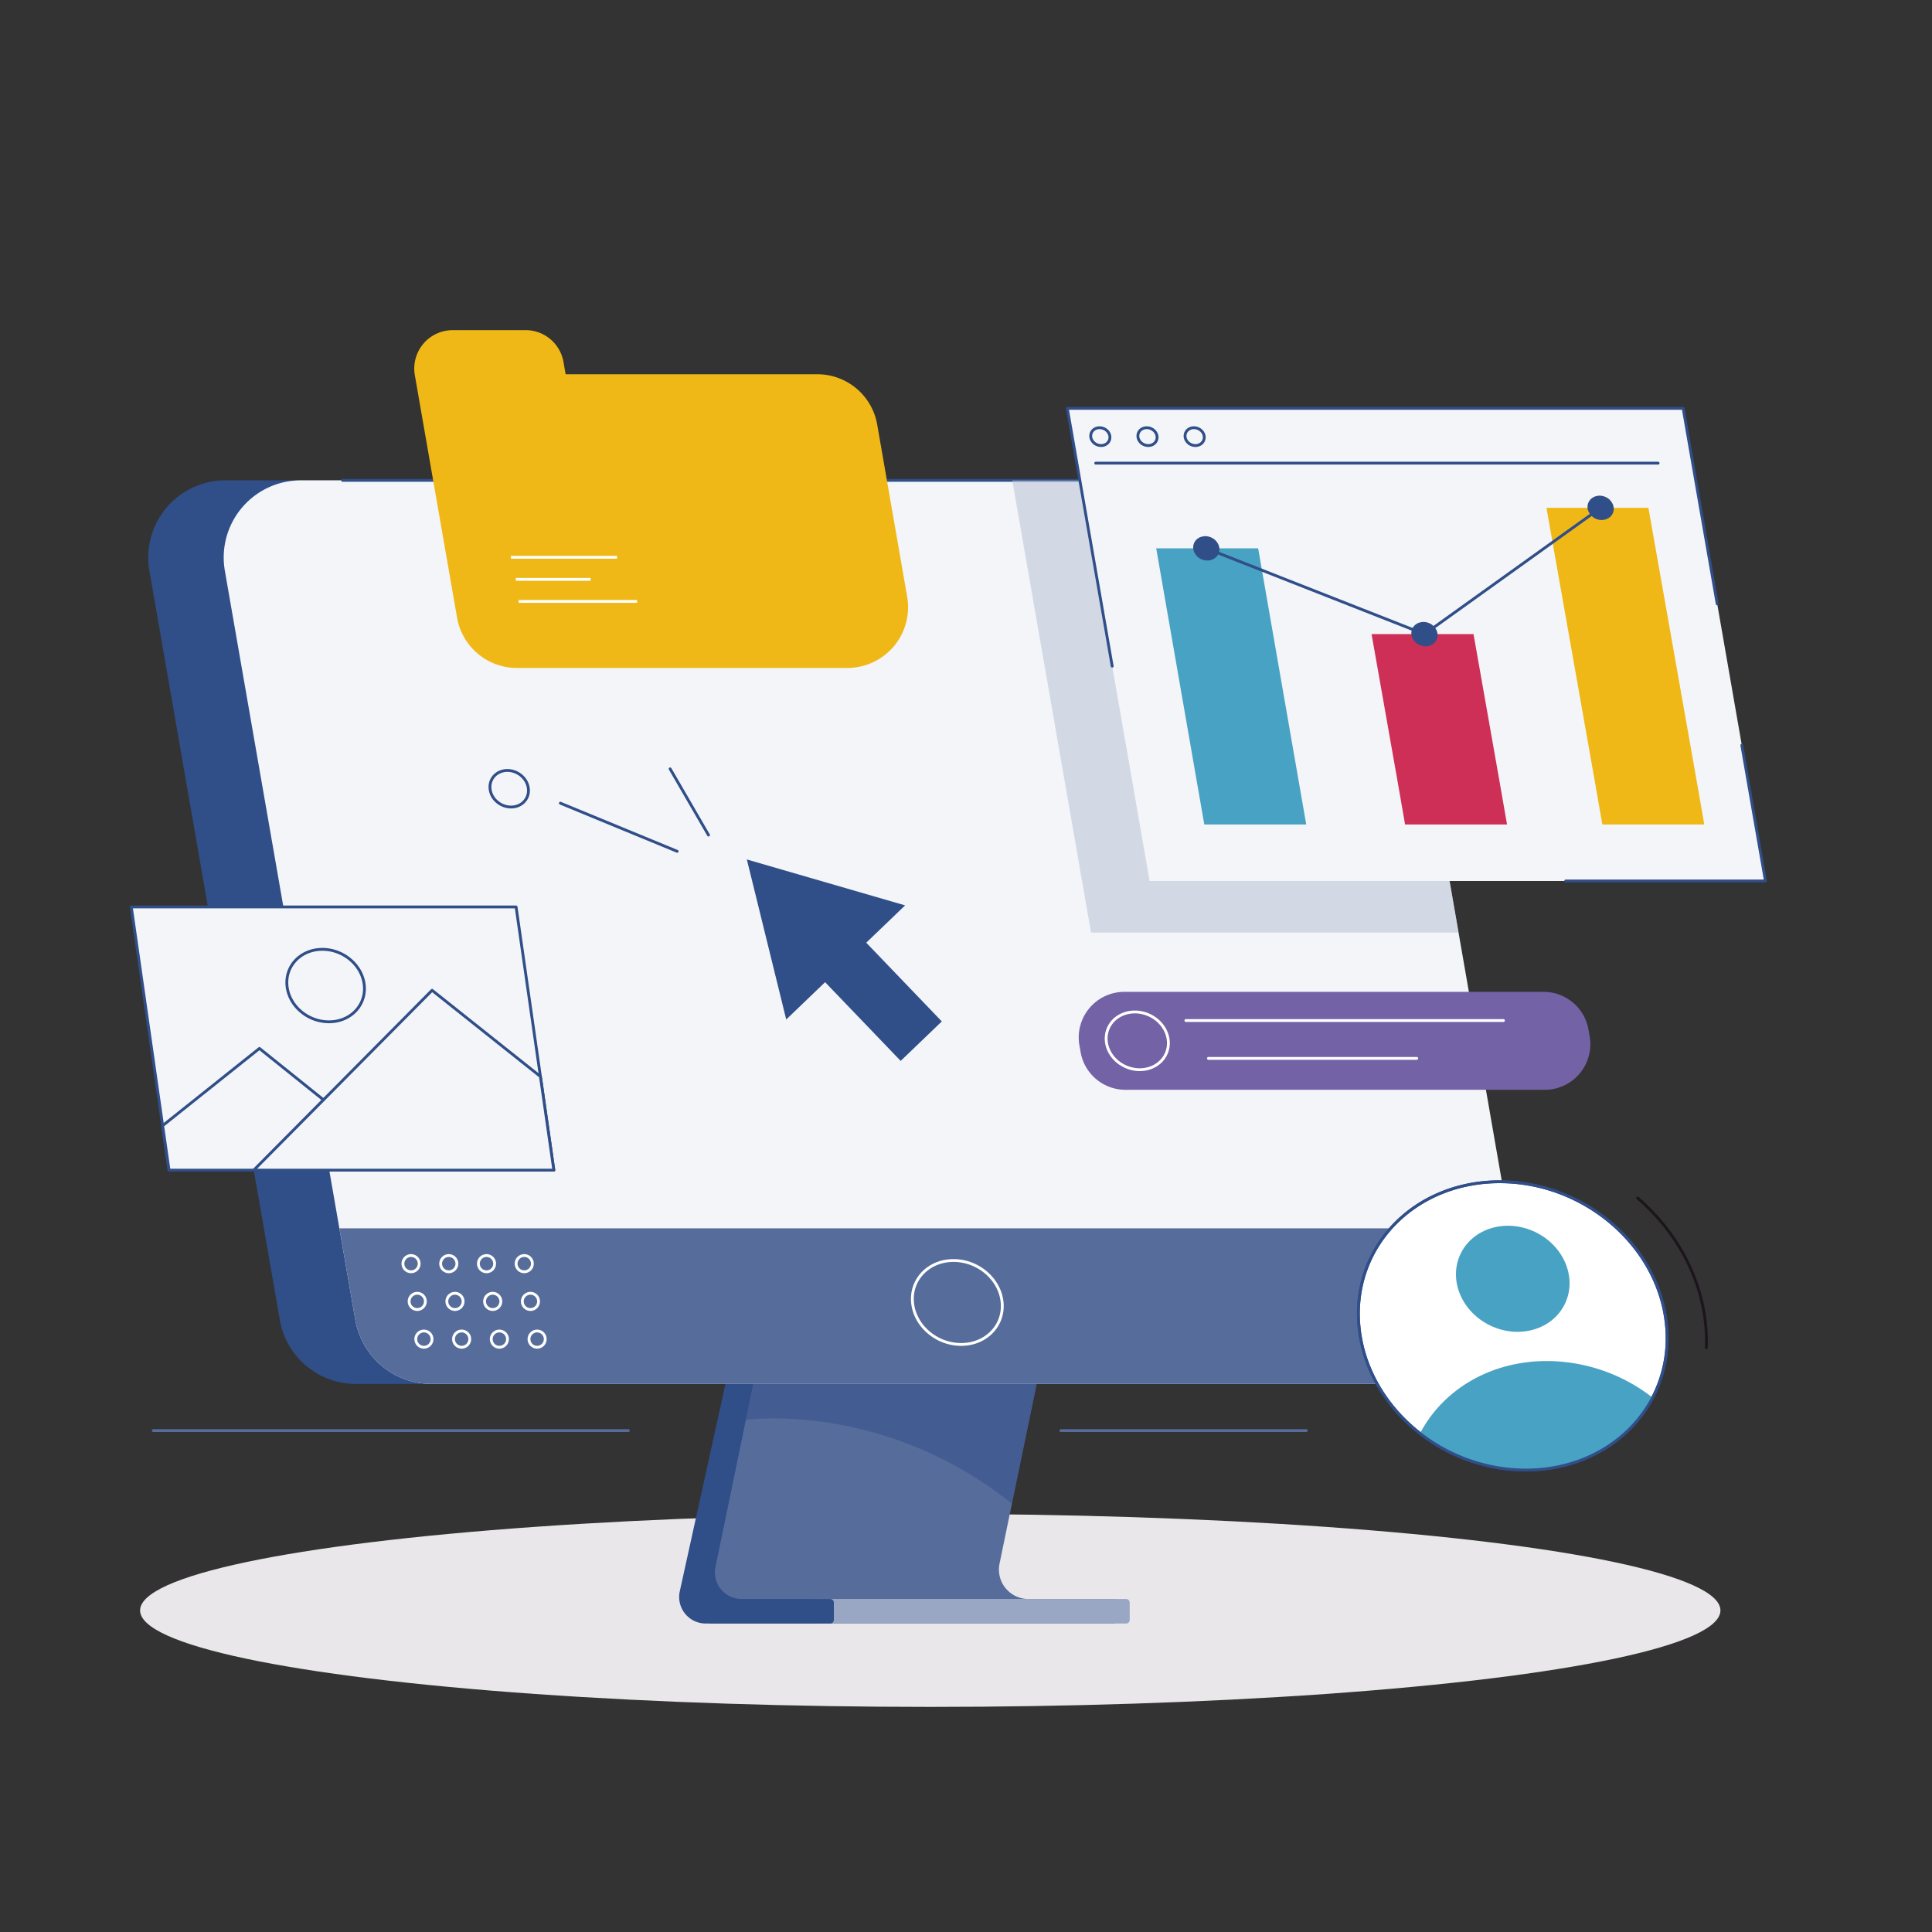
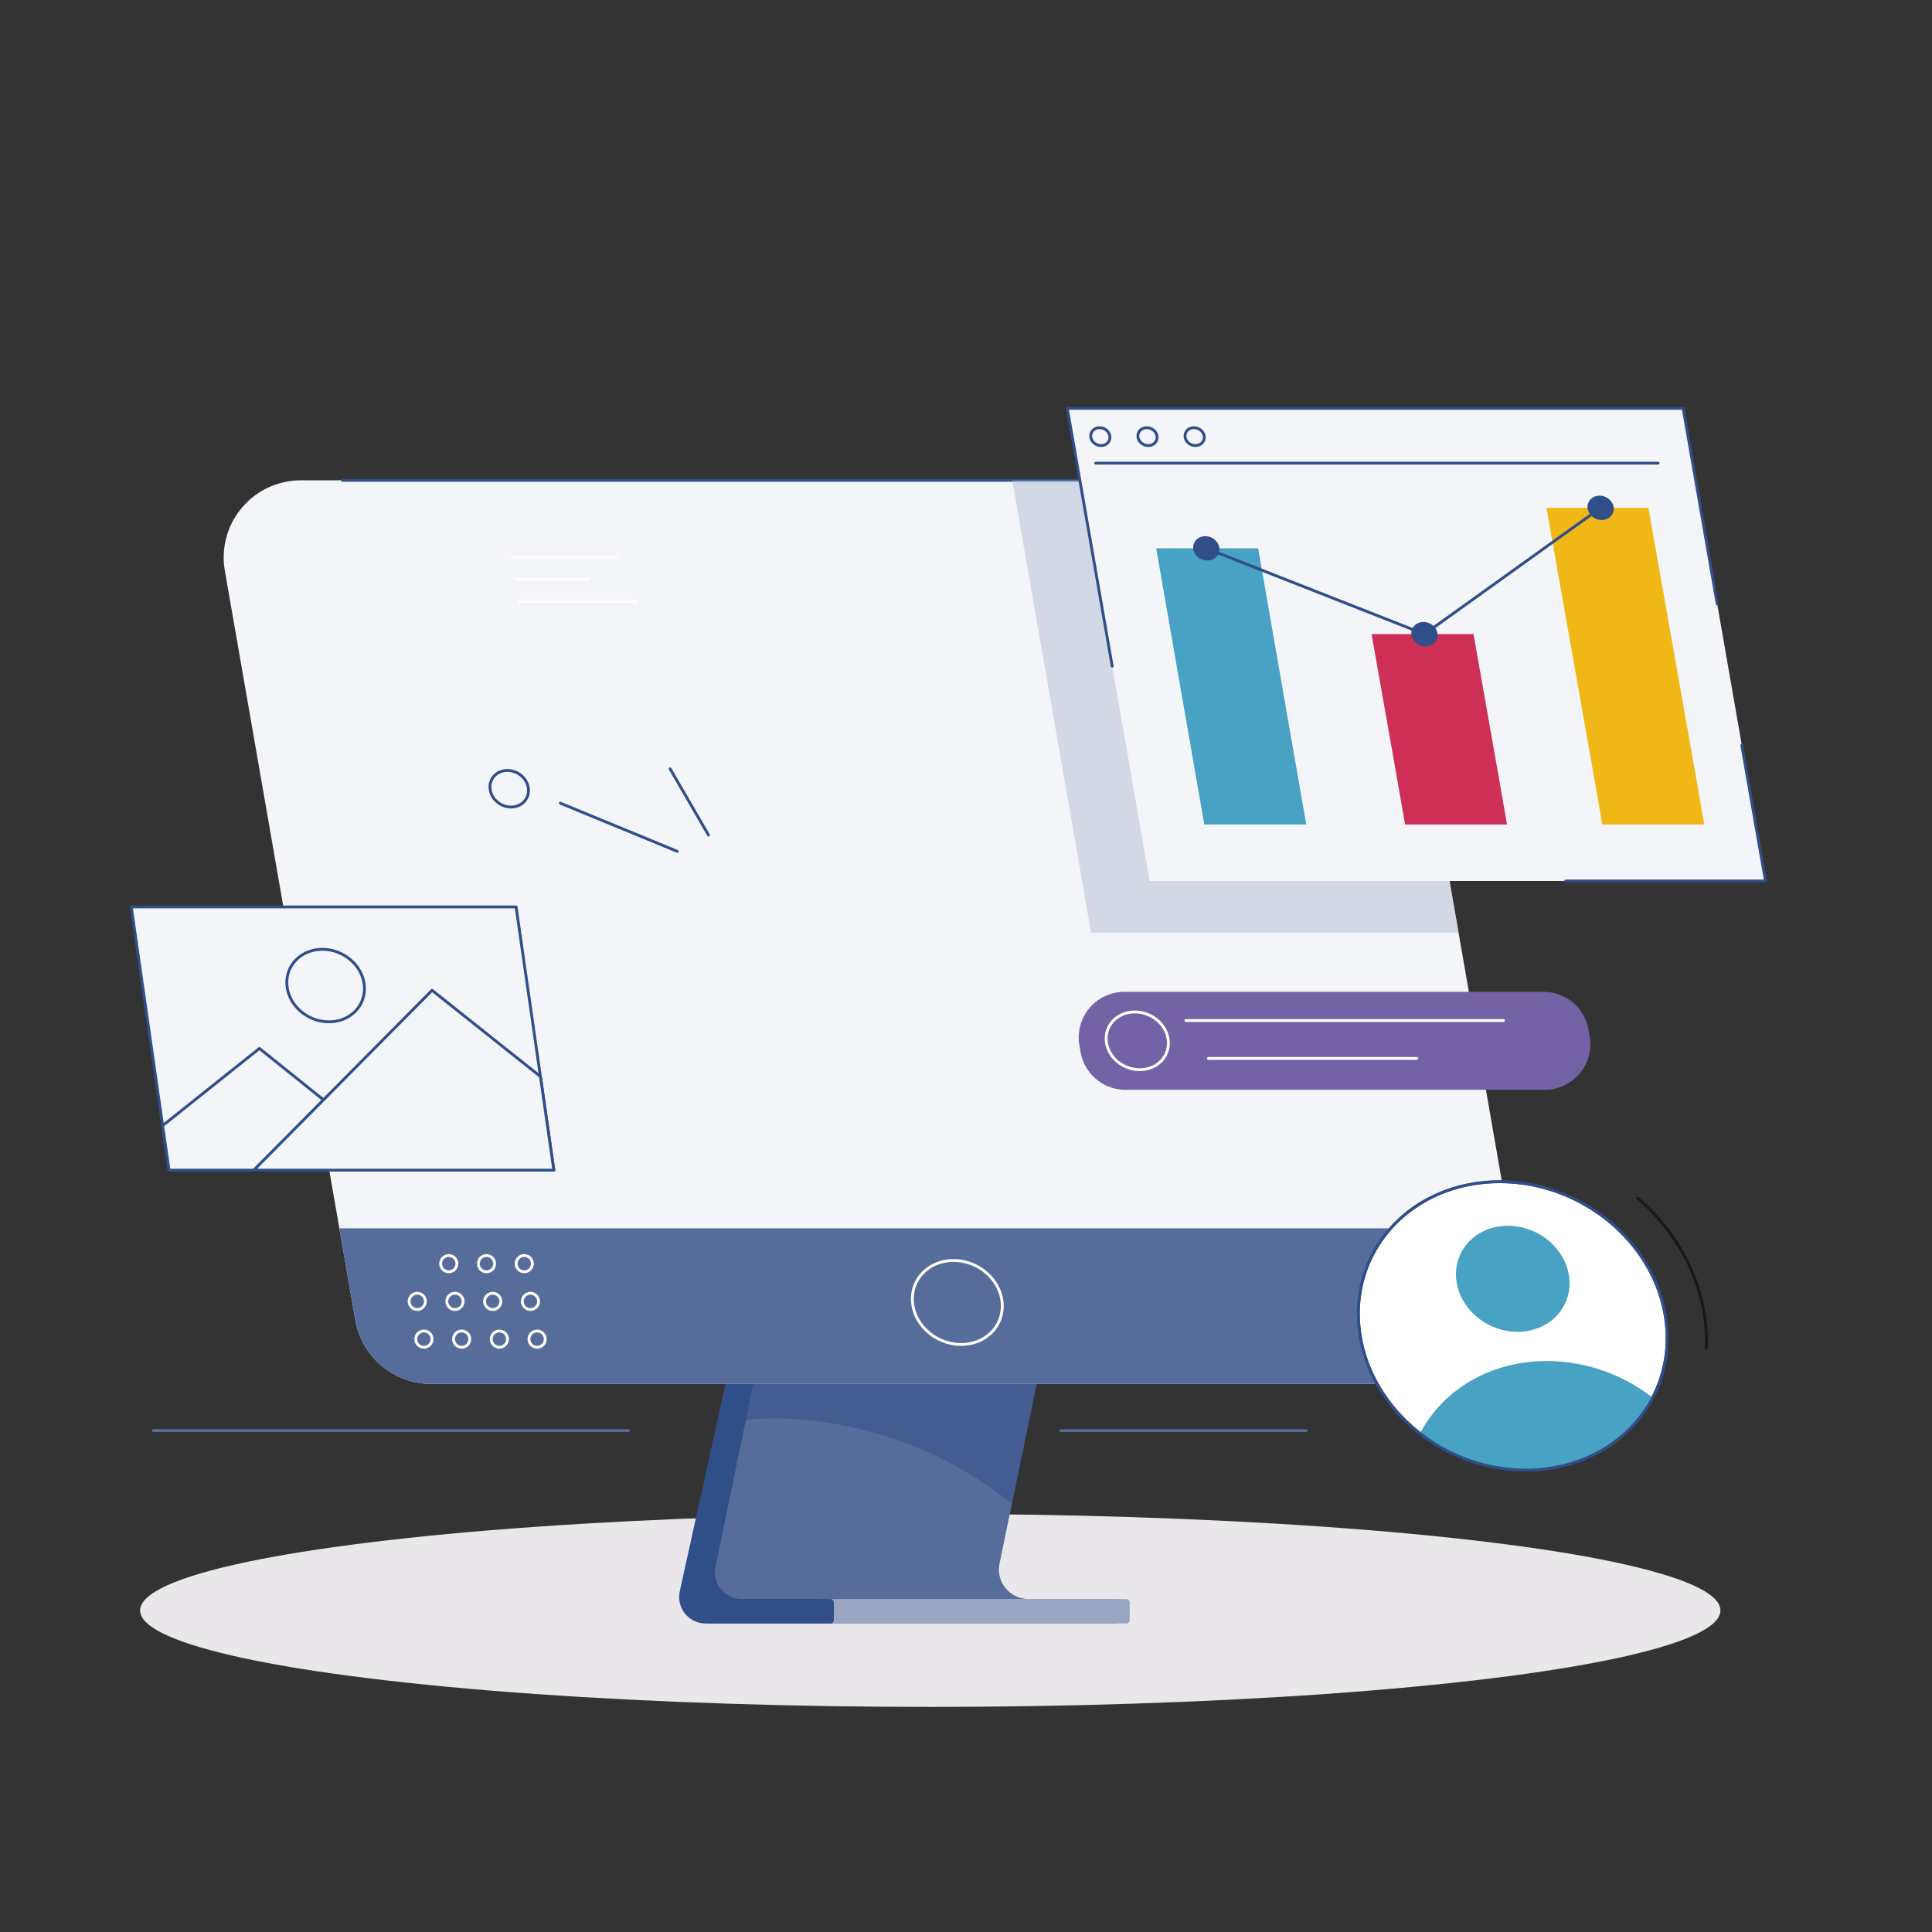
<svg xmlns="http://www.w3.org/2000/svg" id="Layer_2" data-name="Layer 2" viewBox="0 0 2048 2048">
  <rect x="0" y="0" width="2048" height="2048" fill="#333333" stroke="none" />
  <defs>
    <style>.cls-1{fill:#e9e7e9;}.cls-2{fill:#566d9c;}.cls-3{fill:#9aa7c4;}.cls-4,.cls-5{fill:#304e88;}.cls-5{opacity:0.5;}.cls-13,.cls-6{fill:#f3f5f8;}.cls-11,.cls-18,.cls-7,.cls-8,.cls-9{fill:none;}.cls-10,.cls-13,.cls-7{stroke:#304e88;}.cls-10,.cls-11,.cls-13,.cls-7,.cls-8,.cls-9{stroke-linecap:round;stroke-linejoin:round;}.cls-10,.cls-11,.cls-13,.cls-18,.cls-7,.cls-8,.cls-9{stroke-width:3px;}.cls-18,.cls-8{stroke:#fff;}.cls-9{stroke:#566d9c;}.cls-10{fill:#fff;}.cls-11{stroke:#1c161c;}.cls-12{fill:#48a2c3;}.cls-14{fill:#f0b816;}.cls-15{fill:#b6c2d5;opacity:0.55;}.cls-16{fill:#7362a6;}.cls-17{fill:#cd2f56;}.cls-18{stroke-miterlimit:10;}</style>
  </defs>
  <title>jcruzcasebook</title>
  <ellipse class="cls-1" cx="986.12" cy="1707.1" rx="837.62" ry="102.29" />
  <path class="cls-2" d="M1052.28,1721h128.23a3.85,3.85,0,0,0,3.85-3.85v-18.3a3.85,3.85,0,0,0-3.85-3.85h-90.38a31.22,31.22,0,0,1-30.57-37.53L1098.9,1467H798.52l-18.82,23.48-42.38,194.17L751.9,1721h300.38" />
  <path class="cls-3" d="M863.2,1695h330.5a3.85,3.85,0,0,1,3.85,3.85v18.3a3.85,3.85,0,0,1-3.85,3.85H863.2a0,0,0,0,1,0,0v-26A0,0,0,0,1,863.2,1695Z" />
  <path class="cls-4" d="M769,1467l-48.4,219.8a28.15,28.15,0,0,0,27.49,34.2h132a3.85,3.85,0,0,0,3.85-3.85v-18.3a3.85,3.85,0,0,0-3.85-3.85H786a28.15,28.15,0,0,1-27.56-33.84L798.52,1467Z" />
  <path class="cls-5" d="M790.66,1505.07s145.56-20.41,282,88.93l26.23-127H798.52Z" />
-   <path class="cls-4" d="M1394.46,577l138.3,794.21a81.8,81.8,0,0,1-80.59,95.84H377.24a81.8,81.8,0,0,1-80.59-67.77L158.35,605a81.8,81.8,0,0,1,80.58-95.83H1313.87A81.8,81.8,0,0,1,1394.46,577Z" />
  <path class="cls-6" d="M1532.17,1467H457.24a81.8,81.8,0,0,1-80.59-67.77l-16.91-97.13L238.35,605a81.8,81.8,0,0,1,80.58-95.83H1393.87A81.8,81.8,0,0,1,1474.46,577l71.67,411.59,54.6,313.56,12,69.06A81.8,81.8,0,0,1,1532.17,1467Z" />
  <line class="cls-7" x1="363.13" y1="509.19" x2="1144.68" y2="509.19" />
  <path class="cls-2" d="M1532.17,1467H457.24a81.8,81.8,0,0,1-80.59-67.77l-16.91-97.13h1241l12,69.06A81.8,81.8,0,0,1,1532.17,1467Z" />
-   <circle class="cls-8" cx="435.72" cy="1339.53" r="8.63" />
  <circle class="cls-8" cx="475.72" cy="1339.53" r="8.63" />
  <circle class="cls-8" cx="515.72" cy="1339.53" r="8.63" />
  <circle class="cls-8" cx="555.72" cy="1339.53" r="8.63" />
  <circle class="cls-8" cx="442.29" cy="1379.53" r="8.63" />
  <circle class="cls-8" cx="482.29" cy="1379.53" r="8.63" />
  <circle class="cls-8" cx="522.29" cy="1379.53" r="8.63" />
  <circle class="cls-8" cx="562.29" cy="1379.53" r="8.63" />
  <circle class="cls-8" cx="449.36" cy="1419.53" r="8.63" />
  <circle class="cls-8" cx="489.36" cy="1419.53" r="8.63" />
  <circle class="cls-8" cx="529.36" cy="1419.53" r="8.63" />
  <circle class="cls-8" cx="569.36" cy="1419.53" r="8.63" />
  <line class="cls-9" x1="162.46" y1="1516.48" x2="666.06" y2="1516.48" />
  <line class="cls-9" x1="1124.58" y1="1516.48" x2="1384.67" y2="1516.48" />
  <path class="cls-10" d="M1751.87,1481.58c-24,45.85-74,76.73-134.5,76.73a183,183,0,0,1-112.09-38.83c-35.94-28-60.65-68.65-64.74-114-7.62-84.38,59.19-152.78,149.23-152.78s169.22,68.4,176.84,152.78A136.3,136.3,0,0,1,1751.87,1481.58Z" />
  <path class="cls-11" d="M1736,1270c40.16,34.7,67.39,82.63,72.17,135.58a181.7,181.7,0,0,1,.62,23" />
  <path class="cls-12" d="M1751.87,1481.58c-24,45.85-74,76.73-134.5,76.73a183,183,0,0,1-112.09-38.83c24-45.85,74-76.73,134.49-76.73A183.13,183.13,0,0,1,1751.87,1481.58Z" />
  <ellipse class="cls-12" cx="1603.57" cy="1355.53" rx="54.99" ry="61.32" transform="translate(-309.34 2221.36) rotate(-64.56)" />
  <path class="cls-7" d="M1751.87,1481.58c-24,45.85-74,76.73-134.5,76.73a183,183,0,0,1-112.09-38.83c-35.94-28-60.65-68.65-64.74-114-7.62-84.38,59.19-152.78,149.23-152.78s169.22,68.4,176.84,152.78A136.3,136.3,0,0,1,1751.87,1481.58Z" />
  <path class="cls-8" d="M1058,1402.83c-7,13.35-21.55,22.34-39.17,22.34a53.27,53.27,0,0,1-32.64-11.31c-10.47-8.14-17.67-20-18.86-33.18-2.22-24.57,17.24-44.49,43.46-44.49s49.28,19.92,51.5,44.49A39.75,39.75,0,0,1,1058,1402.83Z" />
  <polygon class="cls-13" points="587.09 1240.38 179.17 1240.38 139.17 961.41 547.09 961.41 587.09 1240.38" />
  <polygon class="cls-13" points="172.41 1193.21 275.01 1111.39 435.72 1240.38 179.17 1240.38 172.41 1193.21" />
  <polygon class="cls-13" points="587.09 1240.38 572.86 1141.13 458 1049.77 268.99 1240.38 587.09 1240.38" />
  <path class="cls-13" d="M382.47,1063.87c-6,11.53-18.6,19.29-33.81,19.29a46,46,0,0,1-28.17-9.76c-9-7-15.25-17.26-16.28-28.64-1.91-21.21,14.88-38.41,37.52-38.41s42.53,17.2,44.45,38.41A34.21,34.21,0,0,1,382.47,1063.87Z" />
-   <path class="cls-14" d="M599.57,396.72l-2.26-13a40.75,40.75,0,0,0-40.15-33.76H479.89a40.76,40.76,0,0,0-40.15,47.74l44.76,257a64.4,64.4,0,0,0,63.44,53.35H898.21a64.39,64.39,0,0,0,63.44-75.44L929.86,450.07a64.39,64.39,0,0,0-63.44-53.35H599.57" />
  <path class="cls-7" d="M557.53,847.26c-3.51,5.47-10.11,8.8-17.68,8.13a23,23,0,0,1-13.61-6.08,20.65,20.65,0,0,1-6.86-15c0-10.64,9.08-18.48,20.35-17.5s20.44,10.42,20.47,21.06A17.18,17.18,0,0,1,557.53,847.26Z" />
  <line class="cls-7" x1="594.03" y1="851.41" x2="717.82" y2="902.44" />
  <line class="cls-7" x1="710.36" y1="815.04" x2="751.06" y2="885.22" />
-   <polygon class="cls-4" points="959.47 959.74 791.69 911.06 833.43 1080.7 874.65 1041.14 954.75 1124.6 998.35 1082.76 918.25 999.3 959.47 959.74" />
  <path class="cls-15" d="M1546.13,988.54H1156.54l-83.48-479.35h320.81A81.8,81.8,0,0,1,1474.46,577Z" />
  <polygon class="cls-6" points="1218.63 933.87 1209.15 879.42 1155.28 570.05 1131.4 432.91 1784.23 432.91 1871.46 933.87 1218.63 933.87" />
  <polyline class="cls-7" points="1846.41 790.01 1871.46 933.87 1659.73 933.87" />
  <path class="cls-16" d="M1683.86,1091.41l1.26,7.22a48.33,48.33,0,0,1-47.6,56.61H1193.08a48.31,48.31,0,0,1-47.6-40l-1.26-7.22a48.32,48.32,0,0,1,47.6-56.61h444.44A48.32,48.32,0,0,1,1683.86,1091.41Z" />
  <ellipse class="cls-8" cx="1205.55" cy="1103.31" rx="30.05" ry="33.51" transform="translate(-282.74 1778.3) rotate(-66.86)" />
  <line class="cls-8" x1="1257.1" y1="1081.79" x2="1593.71" y2="1081.79" />
  <polygon class="cls-12" points="1333.69 581.27 1377.04 830.2 1384.67 874 1276.61 874 1268.98 830.2 1225.63 581.27 1333.69 581.27" />
  <polygon class="cls-17" points="1561.98 672.19 1589.88 830.2 1597.51 874 1489.45 874 1481.82 830.2 1453.92 672.19 1561.98 672.19" />
  <polygon class="cls-14" points="1747.38 538.34 1798.97 830.2 1806.6 874 1698.54 874 1690.91 830.2 1639.31 538.34 1747.38 538.34" />
  <polyline class="cls-7" points="1278.72 581.27 1509.99 672.19 1696.73 538.34" />
  <ellipse class="cls-4" cx="1278.72" cy="581.27" rx="12.66" ry="14.12" transform="translate(241.71 1528.69) rotate(-66.86)" />
  <ellipse class="cls-7" cx="1166.38" cy="462.84" rx="9.3" ry="10.37" transform="translate(282.42 1353.5) rotate(-66.86)" />
  <ellipse class="cls-7" cx="1216.38" cy="462.84" rx="9.3" ry="10.37" transform="translate(312.77 1399.48) rotate(-66.86)" />
  <ellipse class="cls-7" cx="1266.38" cy="462.84" rx="9.3" ry="10.37" transform="translate(343.12 1445.46) rotate(-66.86)" />
  <ellipse class="cls-4" cx="1509.99" cy="672.19" rx="12.66" ry="14.12" transform="translate(298.49 1796.55) rotate(-66.86)" />
  <ellipse class="cls-4" cx="1696.73" cy="538.34" rx="12.66" ry="14.12" transform="translate(534.93 1887.01) rotate(-66.86)" />
  <line class="cls-7" x1="1161.5" y1="490.97" x2="1757.67" y2="490.97" />
  <line class="cls-8" x1="1280.99" y1="1121.93" x2="1501.81" y2="1121.93" />
  <polyline class="cls-7" points="1178.98 706.17 1131.4 432.91 1784.23 432.91 1820.31 640.14" />
  <line class="cls-18" x1="541.62" y1="590.73" x2="654.07" y2="590.73" />
  <line class="cls-18" x1="546.77" y1="614.13" x2="626.06" y2="614.13" />
  <line class="cls-18" x1="549.77" y1="637.54" x2="675.38" y2="637.54" />
</svg>